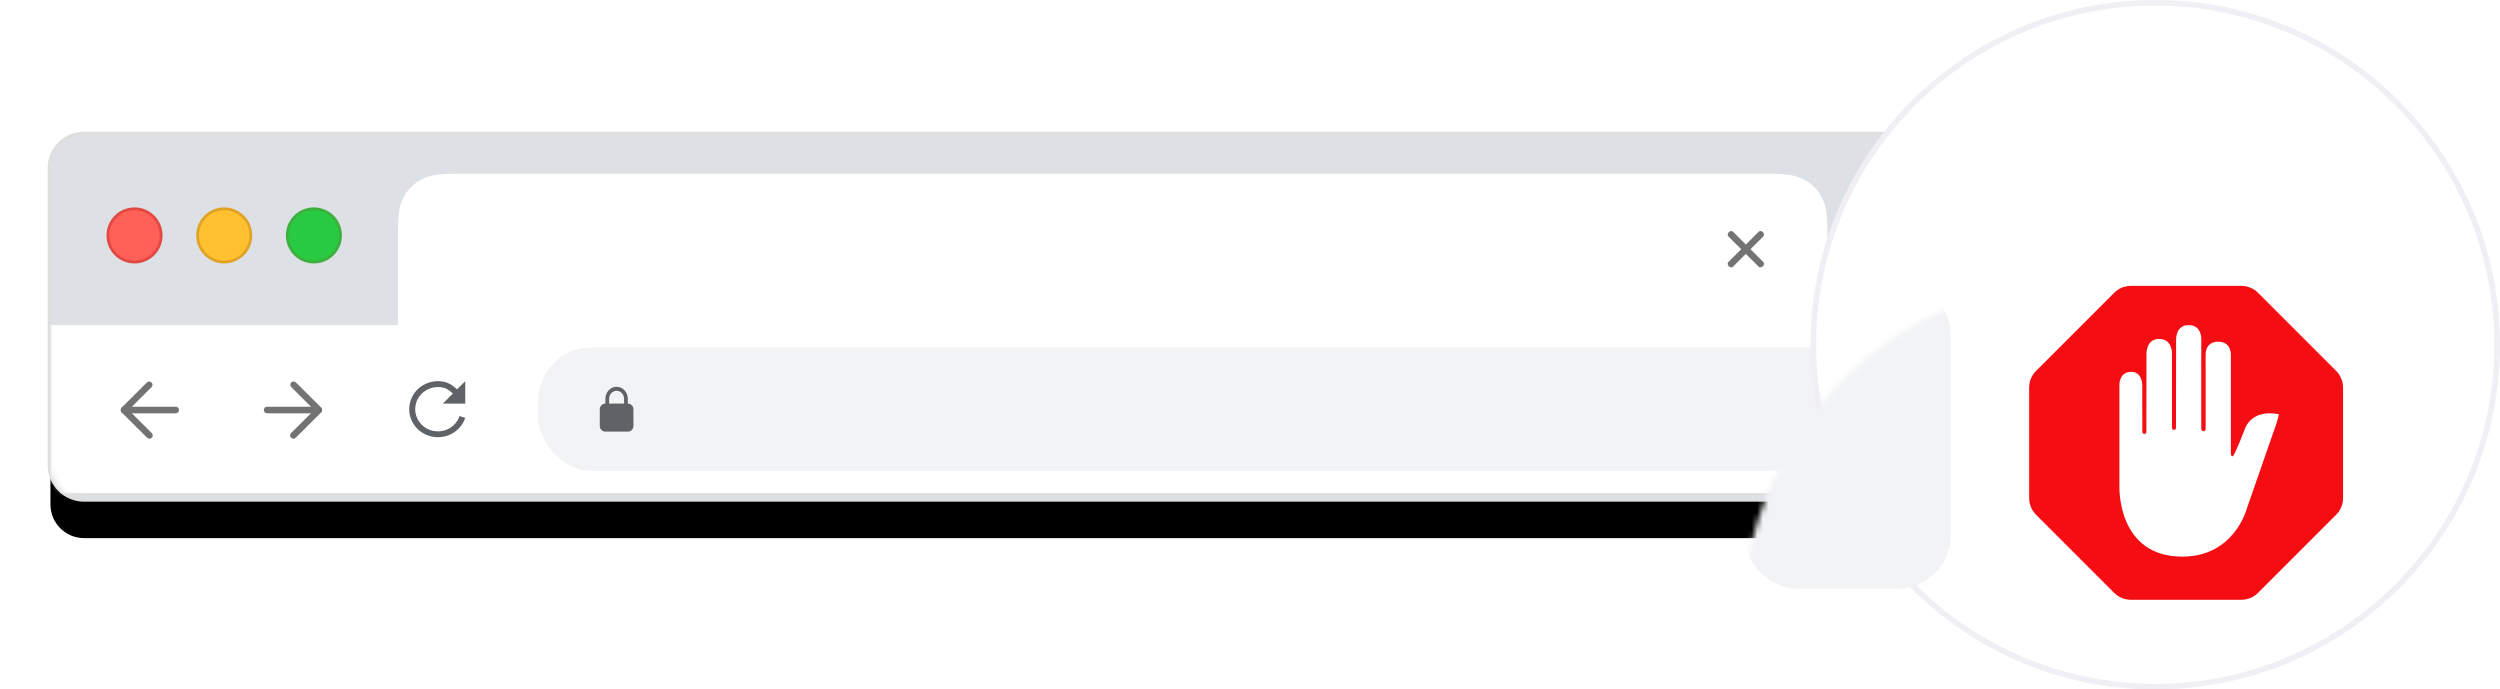
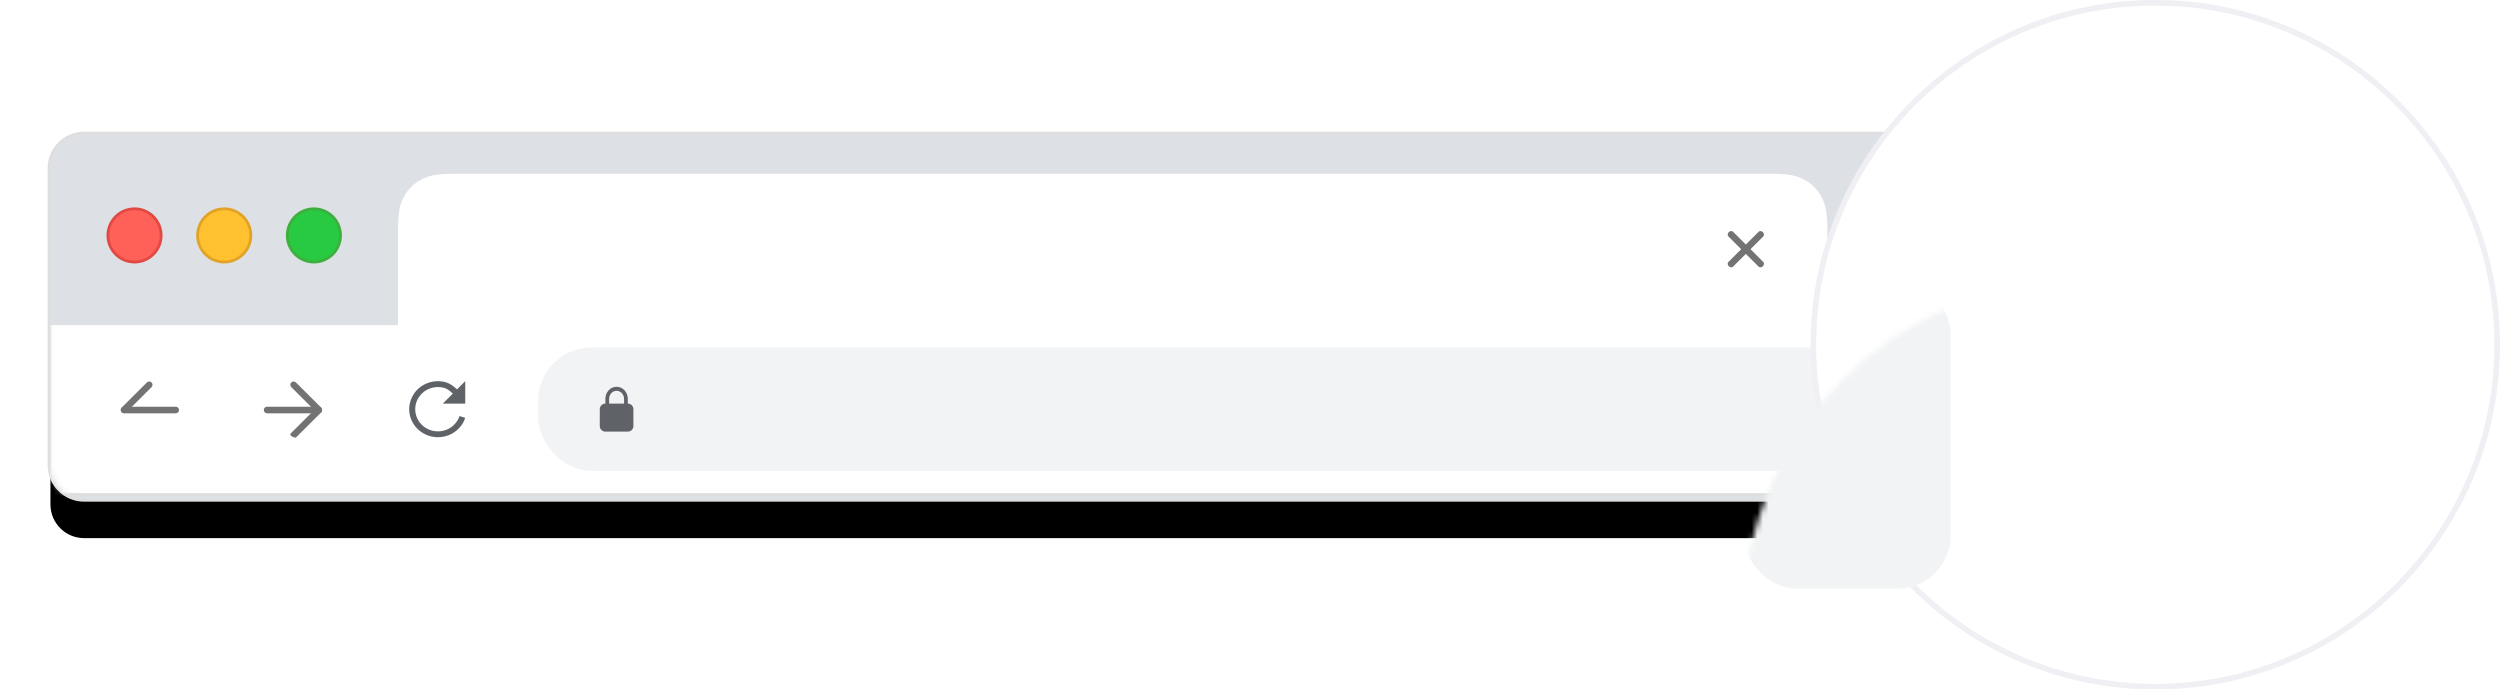
<svg xmlns="http://www.w3.org/2000/svg" xmlns:xlink="http://www.w3.org/1999/xlink" width="446px" height="123px" viewBox="0 0 446 123" version="1.1">
  <title>browserIcon</title>
  <desc>Created with Sketch.</desc>
  <defs>
    <path d="M6,0 L418,0 C421.314,-6.08718376e-16 424,2.686 424,6 L424,59 C424,62.314 421.314,65 418,65 L6,65 C2.686,65 4.05812251e-16,62.314 0,59 L0,6 C-4.05812251e-16,2.686 2.686,6.08718376e-16 6,0 Z" id="path-1" />
    <filter x="-4.1%" y="-16.2%" width="108.3%" height="153.8%" filterUnits="objectBoundingBox" id="filter-3">
      <feMorphology radius="0.5" operator="dilate" in="SourceAlpha" result="shadowSpreadOuter1" />
      <feOffset dx="0" dy="7" in="shadowSpreadOuter1" result="shadowOffsetOuter1" />
      <feGaussianBlur stdDeviation="4.5" in="shadowOffsetOuter1" result="shadowBlurOuter1" />
      <feComposite in="shadowBlurOuter1" in2="SourceAlpha" operator="out" result="shadowBlurOuter1" />
      <feColorMatrix values="0 0 0 0 0   0 0 0 0 0   0 0 0 0 0  0 0 0 0.142 0" type="matrix" in="shadowBlurOuter1" />
    </filter>
    <circle id="path-4" cx="60.5" cy="60.5" r="60.5" />
  </defs>
  <g id="browser-specific" stroke="none" stroke-width="1" fill="none" fill-rule="evenodd">
    <g id="chromeSpecific_simplified" transform="translate(-818, -1142)">
      <g id="Group" transform="translate(178, 1080)">
        <g id="browserIcon" transform="translate(645, 59)">
          <g id="Group" transform="translate(4, 4)">
            <g id="Browser-+-Shadow" transform="translate(0, 23)">
              <g id="Browser">
                <mask id="mask-2" fill="white">
                  <use xlink:href="#path-1" />
                </mask>
                <g id="Base">
                  <use fill="black" fill-opacity="1" filter="url(#filter-3)" xlink:href="#path-1" />
                  <path stroke="#DEDEDE" stroke-width="0.5" d="M6,-0.25 L418,-0.25 C421.452,-0.25 424.25,2.548 424.25,6 L424.25,59 C424.25,62.452 421.452,65.25 418,65.25 L6,65.25 C2.548,65.25 -0.25,62.452 -0.25,59 L-0.25,6 C-0.25,2.548 2.548,-0.25 6,-0.25 Z" fill="#DDE1E5" fill-rule="evenodd" />
                </g>
                <g id="Window-Controls" mask="url(#mask-2)" stroke-width="0.5">
                  <g transform="translate(10, 13)" id="Shape">
                    <circle stroke="#E14942" fill="#FF6058" cx="5" cy="5" r="4.75" />
                    <circle stroke="#E1A325" fill="#FFC130" cx="21" cy="5" r="4.75" />
                    <circle stroke="#3EAF3F" fill="#27CA40" cx="37" cy="5" r="4.75" />
                  </g>
                </g>
                <g id="Tab" mask="url(#mask-2)">
                  <g transform="translate(61.5, 6.5)">
                    <path d="M10.756,0.5 L245.244,0.5 C248.811,0.5 250.104,0.871 251.407,1.569 C252.711,2.266 253.734,3.289 254.431,4.593 C255.129,5.896 255.5,7.189 255.5,10.756 L255.5,28 L0.5,28 L0.5,10.756 C0.5,7.189 0.871,5.896 1.569,4.593 C2.266,3.289 3.289,2.266 4.593,1.569 C5.896,0.871 7.189,0.5 10.756,0.5 Z" id="Tab" fill="#FFFFFF" fill-rule="evenodd" />
                    <path d="M240.958,13.125 L243.239,10.844 C243.429,10.654 243.77,10.687 244,10.917 C244.23,11.147 244.262,11.488 244.072,11.678 L241.792,13.958 L244.072,16.239 C244.262,16.429 244.23,16.77 244,17 C243.77,17.23 243.429,17.262 243.239,17.072 L240.958,14.792 L238.678,17.072 C238.488,17.262 238.147,17.23 237.917,17 C237.687,16.77 237.654,16.429 237.844,16.239 L240.125,13.958 L237.844,11.678 C237.654,11.488 237.687,11.147 237.917,10.917 C238.147,10.687 238.488,10.654 238.678,10.844 L240.958,13.125 Z" id="Close" fill="#737373" fill-rule="nonzero" />
                  </g>
                </g>
                <polygon id="Bar-Base" fill="#FFFFFF" mask="url(#mask-2)" points="0 34 419 34 419 64 0 64" />
                <g id="Navigation-Items" mask="url(#mask-2)">
                  <g transform="translate(12, 44)">
                    <path d="M60.538,1.462 L62,0 L62,4 L58,4 L59.791,2.209 C59.396,1.837 59.033,1.571 58.708,1.393 C58.477,1.267 58.417,1.246 58.212,1.19 C56.524,0.731 54.732,1.387 53.764,2.788 C53.555,3.091 53.389,3.423 53.271,3.778 C53.011,4.558 53.007,5.378 53.246,6.146 C53.629,7.376 54.597,8.356 55.873,8.761 C58.003,9.435 60.29,8.299 60.982,6.222 L62,6.544 C61.125,9.17 58.234,10.607 55.542,9.754 C53.929,9.243 52.705,8.002 52.221,6.449 C51.919,5.479 51.924,4.44 52.252,3.455 C52.401,3.007 52.611,2.588 52.876,2.204 C54.1,0.432 56.365,-0.397 58.499,0.184 C58.54,0.192 58.62,0.214 58.72,0.249 C58.875,0.304 59.046,0.38 59.233,0.483 C59.639,0.705 60.076,1.026 60.538,1.462 Z" id="Refresh" fill="#5F6367" fill-rule="nonzero" />
                    <g id="Arrow-Back" stroke-width="1" fill="none" fill-rule="evenodd">
                      <path d="M1.118,4.556 C0.793,4.556 0.529,4.82 0.529,5.146 C0.529,5.471 0.793,5.735 1.118,5.735 L10.348,5.735 C10.674,5.735 10.938,5.471 10.938,5.146 C10.938,4.82 10.674,4.556 10.348,4.556 L1.118,4.556 Z" id="Line" fill="#737373" fill-rule="nonzero" />
                      <path d="M0.73,4.69 C0.499,4.92 0.499,5.293 0.729,5.523 C0.958,5.754 1.331,5.754 1.562,5.524 L6.038,1.063 C6.268,0.833 6.269,0.46 6.039,0.229 C5.809,-0.001 5.436,-0.002 5.206,0.228 L0.73,4.69 Z" id="Line" fill="#737373" fill-rule="nonzero" />
-                       <path d="M1.563,4.768 C1.332,4.538 0.959,4.539 0.729,4.77 C0.5,5.001 0.501,5.374 0.732,5.603 L5.244,10.093 C5.474,10.322 5.847,10.321 6.077,10.091 C6.306,9.86 6.306,9.487 6.075,9.257 L1.563,4.768 Z" id="Line" fill="#737373" fill-rule="nonzero" />
                    </g>
                    <g id="Arrow-Forward" stroke-width="1" fill="none" fill-rule="evenodd" transform="translate(31.5, 5.5) scale(-1, 1) translate(-31.5, -5.5) translate(26, 0)">
                      <path d="M1.118,4.556 C0.793,4.556 0.529,4.82 0.529,5.146 C0.529,5.471 0.793,5.735 1.118,5.735 L10.348,5.735 C10.674,5.735 10.938,5.471 10.938,5.146 C10.938,4.82 10.674,4.556 10.348,4.556 L1.118,4.556 Z" id="Line" fill="#737373" fill-rule="nonzero" />
                      <path d="M0.73,4.69 C0.499,4.92 0.499,5.293 0.729,5.523 C0.958,5.754 1.331,5.754 1.562,5.524 L6.038,1.063 C6.268,0.833 6.269,0.46 6.039,0.229 C5.809,-0.001 5.436,-0.002 5.206,0.228 L0.73,4.69 Z" id="Line" fill="#737373" fill-rule="nonzero" />
-                       <path d="M1.563,4.768 C1.332,4.538 0.959,4.539 0.729,4.77 C0.5,5.001 0.501,5.374 0.732,5.603 L5.244,10.093 C5.474,10.322 5.847,10.321 6.077,10.091 C6.306,9.86 6.306,9.487 6.075,9.257 L1.563,4.768 Z" id="Line" fill="#737373" fill-rule="nonzero" />
+                       <path d="M1.563,4.768 C1.332,4.538 0.959,4.539 0.729,4.77 C0.5,5.001 0.501,5.374 0.732,5.603 L5.244,10.093 C6.306,9.86 6.306,9.487 6.075,9.257 L1.563,4.768 Z" id="Line" fill="#737373" fill-rule="nonzero" />
                    </g>
                  </g>
                </g>
                <g id="Address" mask="url(#mask-2)">
                  <g transform="translate(87, 38)">
                    <rect id="Address-Base" fill="#F1F3F4" x="0" y="0" width="278" height="22" rx="9.5" />
                    <g id="Lock" stroke-width="1" fill="none" transform="translate(11, 7)">
                      <path d="M0,4 C0,3.448 0.451,3 0.991,3 L5.009,3 C5.556,3 6,3.444 6,4 L6,7 C6,7.552 5.549,8 5.009,8 L0.991,8 C0.444,8 0,7.556 0,7 L0,4 Z" id="Shape" fill="#5F6367" />
                      <path d="M1.667,4.284 C1.667,4.291 4.339,4.286 4.339,4.286 C4.332,4.286 4.333,2.149 4.333,2.149 C4.333,1.357 3.735,0.714 3,0.714 C2.265,0.714 1.667,1.357 1.667,2.149 L1.667,4.284 Z M3,0 C4.105,0 5,0.964 5,2.149 L5,4.284 C5,4.679 4.699,5 4.339,5 L1.661,5 C1.296,5 1,4.687 1,4.284 L1,2.149 C1,0.962 1.898,0 3,0 Z" id="Shape" fill="#5F6367" fill-rule="nonzero" />
                    </g>
                  </g>
                </g>
                <polygon id="Line" fill="#DEDEDE" mask="url(#mask-2)" points="0 64 800 64 800 64.5 0 64.5" />
              </g>
            </g>
            <g id="calloout" transform="translate(302, 0)">
              <circle id="white" fill="#FFFFFF" cx="73.5" cy="60.5" r="60.5" />
              <path d="M128.929,38.825 C118.916,12.942 100.439,0 73.5,0 C46.561,8.98013037e-16 28.098,12.942 18.111,38.825 L128.929,38.825 Z" id="gray" fill="#DDE1E5" />
              <circle id="border" stroke="#EFEFF4" stroke-width="2" cx="73.5" cy="60.5" r="60.5" />
              <g id="Address-Base-Copy" transform="translate(0, 49)" />
              <g id="Address-Base-Copy" transform="translate(13, 0)">
                <mask id="mask-5" fill="white">
                  <use xlink:href="#path-4" />
                </mask>
                <use id="Mask" fill="#FFFFFF" opacity="0" xlink:href="#path-4" />
                <rect fill="#F1F3F4" mask="url(#mask-5)" x="-13" y="49" width="37" height="55" rx="9.5" />
              </g>
            </g>
          </g>
          <g id="logo/icon/core/main" transform="translate(357, 54)">
            <g id="icon">
-               <path d="M15.171,1.23 L1.23,15.172 C0.442,15.96 3.41630693e-15,17.028 3.55271368e-15,18.142 L3.55271368e-15,37.861 C3.68912822e-15,38.975 0.442,40.043 1.23,40.83 L15.171,54.771 C15.959,55.559 17.027,56.001 18.141,56.001 L37.859,56.001 C38.973,56.001 40.041,55.559 40.829,54.771 L54.77,40.83 C55.558,40.043 56,38.975 56,37.861 L56,18.142 C56,17.028 55.558,15.96 54.77,15.172 L40.829,1.23 C40.041,0.443 38.973,-8.19823927e-15 37.859,-7.99360578e-15 L18.141,2.66453526e-15 C17.027,2.86916876e-15 15.959,0.443 15.171,1.23 Z" id="octagon" fill="#F40D12" />
              <path d="M27.333,48.3 C36.61,48.3 38.811,39.79 38.811,39.79 L44.136,24.491 C44.136,24.491 44.617,22.903 44.529,22.886 C39.57,21.959 38.516,25.453 38.516,25.453 C38.516,25.453 36.61,30.403 36.314,30.403 C36.019,30.403 35.984,30.037 35.984,30.037 L35.984,12.254 C35.984,12.254 36.076,9.96 33.72,9.96 C31.365,9.96 31.484,12.258 31.484,12.258 L31.488,25.396 C31.488,25.396 31.519,25.925 31.078,25.925 C30.685,25.925 30.707,25.413 30.707,25.413 L30.707,9.585 C30.707,9.585 30.853,7 28.471,7 C26.089,7 26.217,9.603 26.217,9.603 L26.195,25.219 C26.195,25.219 26.225,25.7 25.833,25.7 C25.467,25.7 25.48,25.224 25.48,25.224 L25.48,12.131 C25.48,12.131 25.612,9.466 23.186,9.466 C20.804,9.466 20.932,12.179 20.932,12.179 L20.91,26.005 C20.91,26.005 20.954,26.406 20.579,26.406 C20.182,26.406 20.191,26.005 20.191,26.005 L20.173,17.645 C20.173,17.645 20.195,15.333 18.192,15.333 C16.061,15.333 16.101,17.645 16.101,17.645 L16.101,35.688 C16.114,35.683 15.563,48.3 27.333,48.3 Z" id="Hand" fill="#FFFFFF" />
            </g>
          </g>
        </g>
      </g>
    </g>
  </g>
</svg>